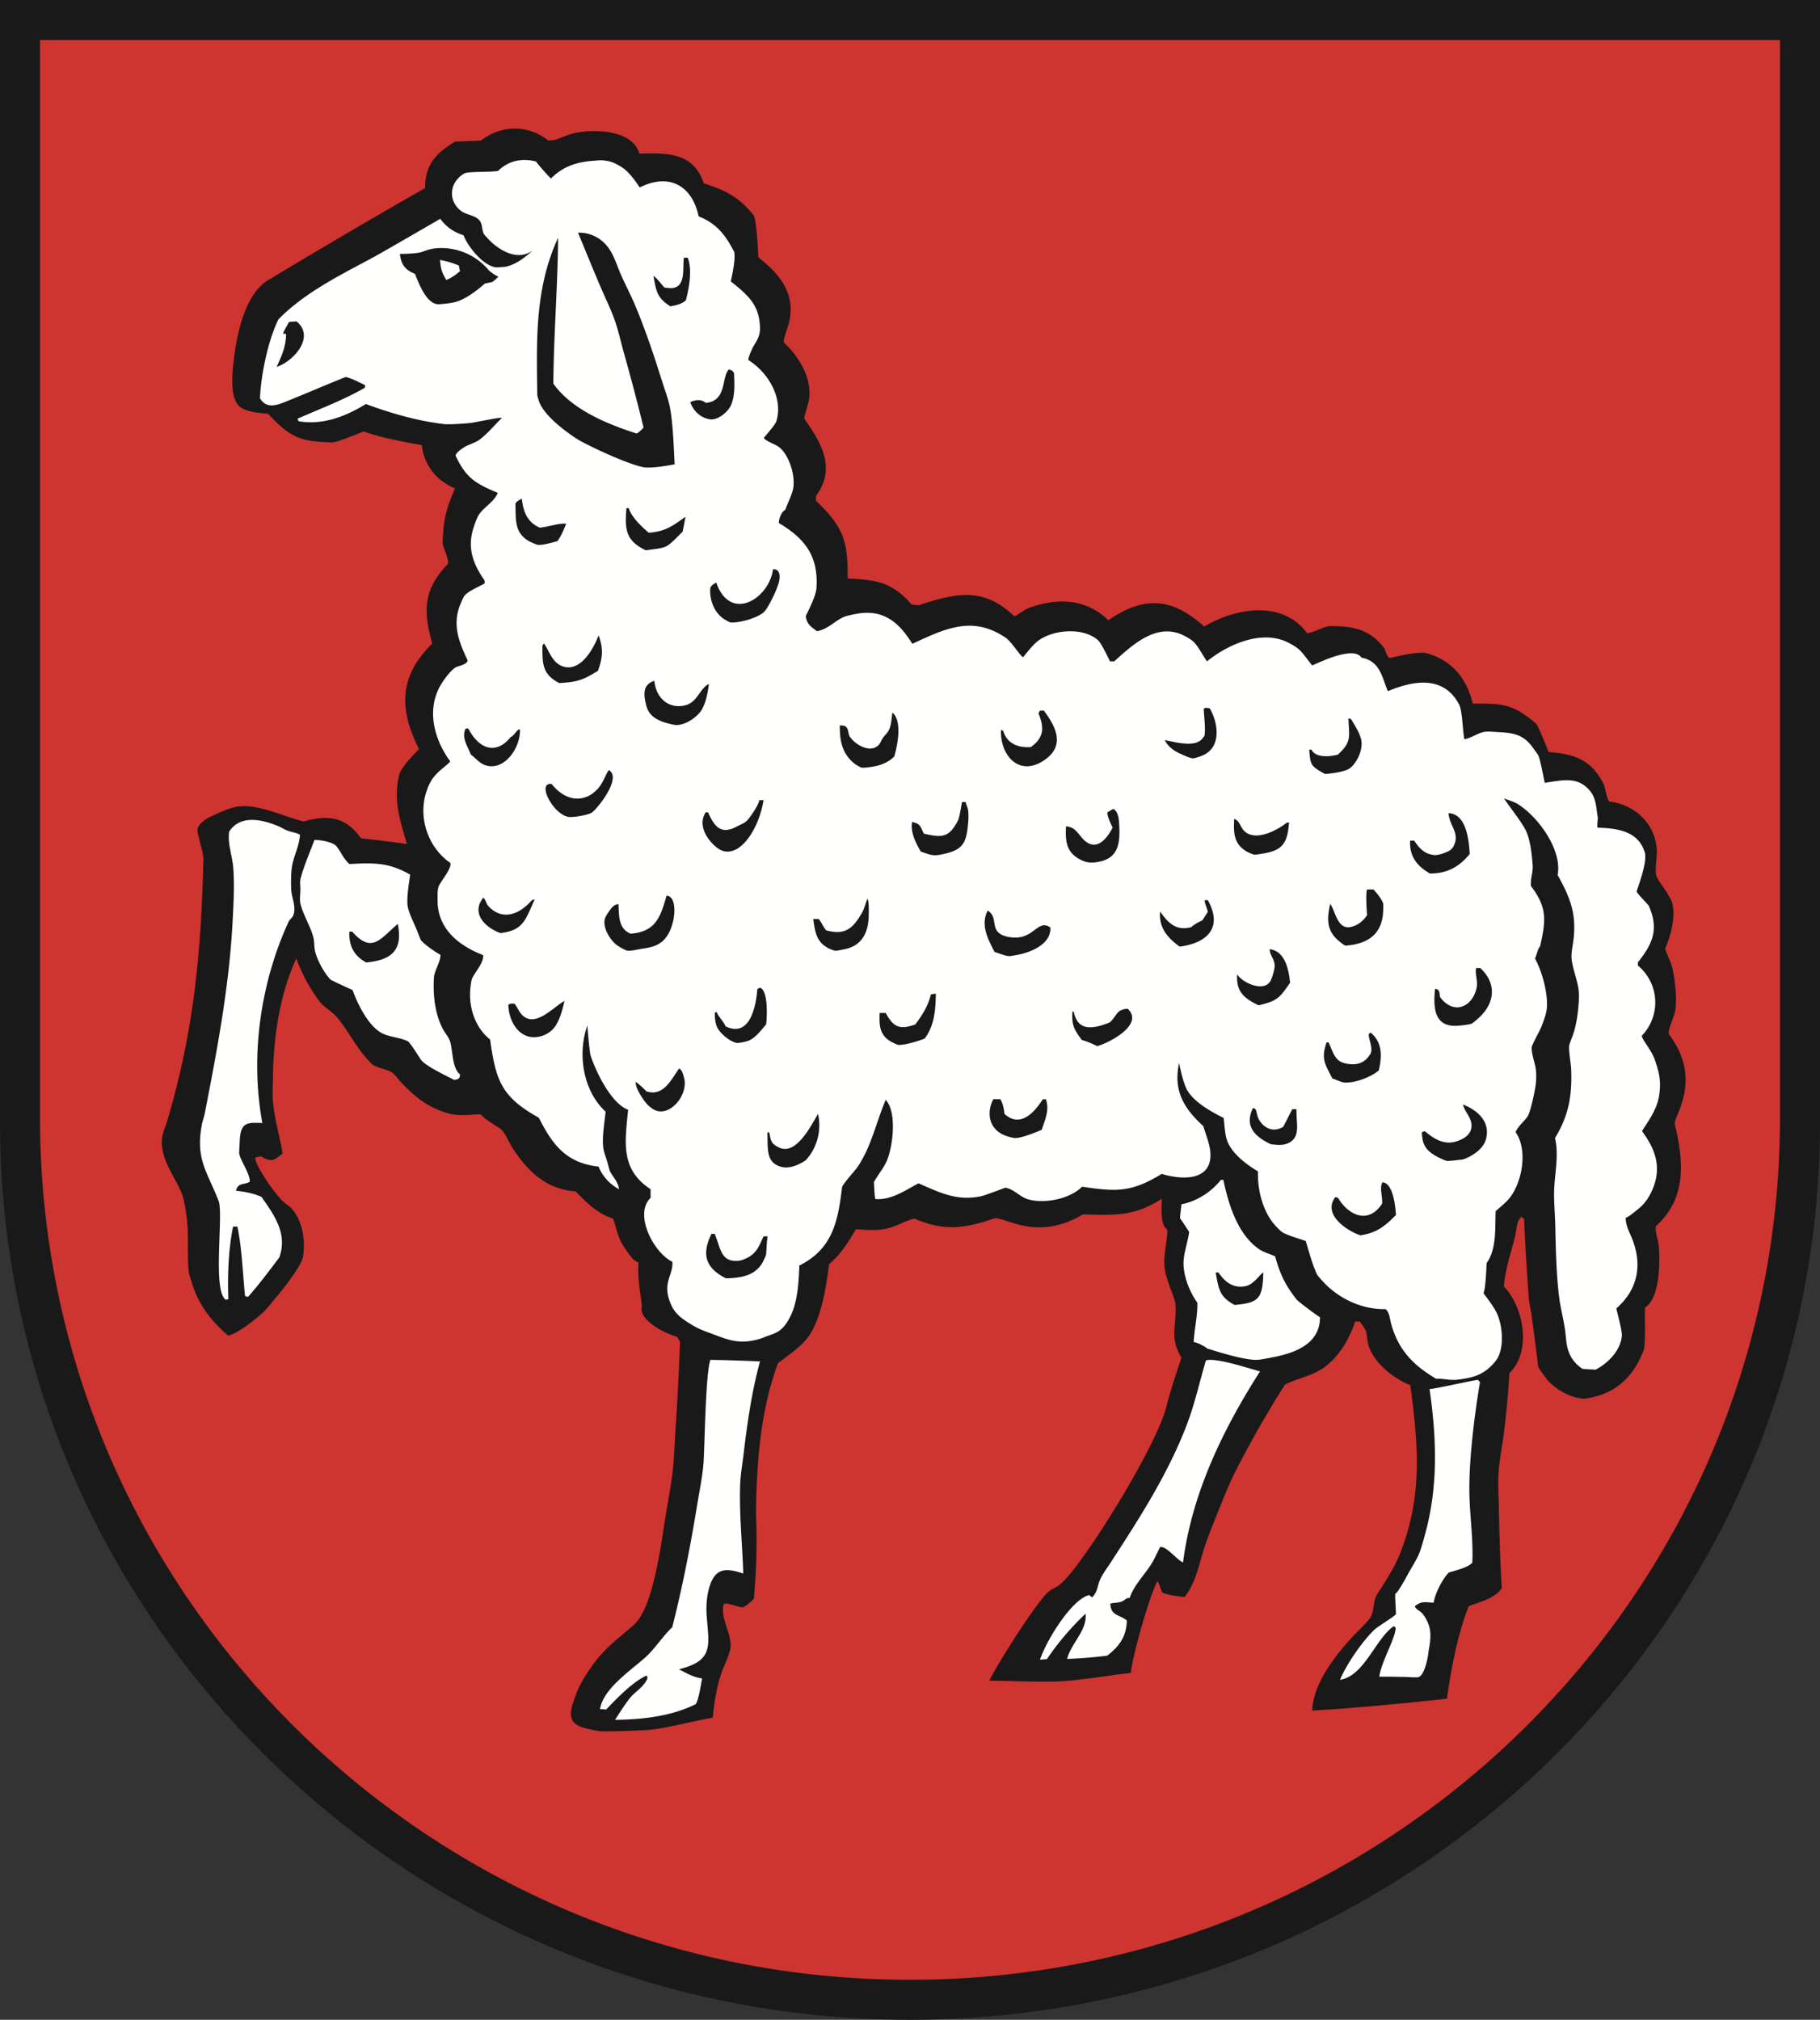
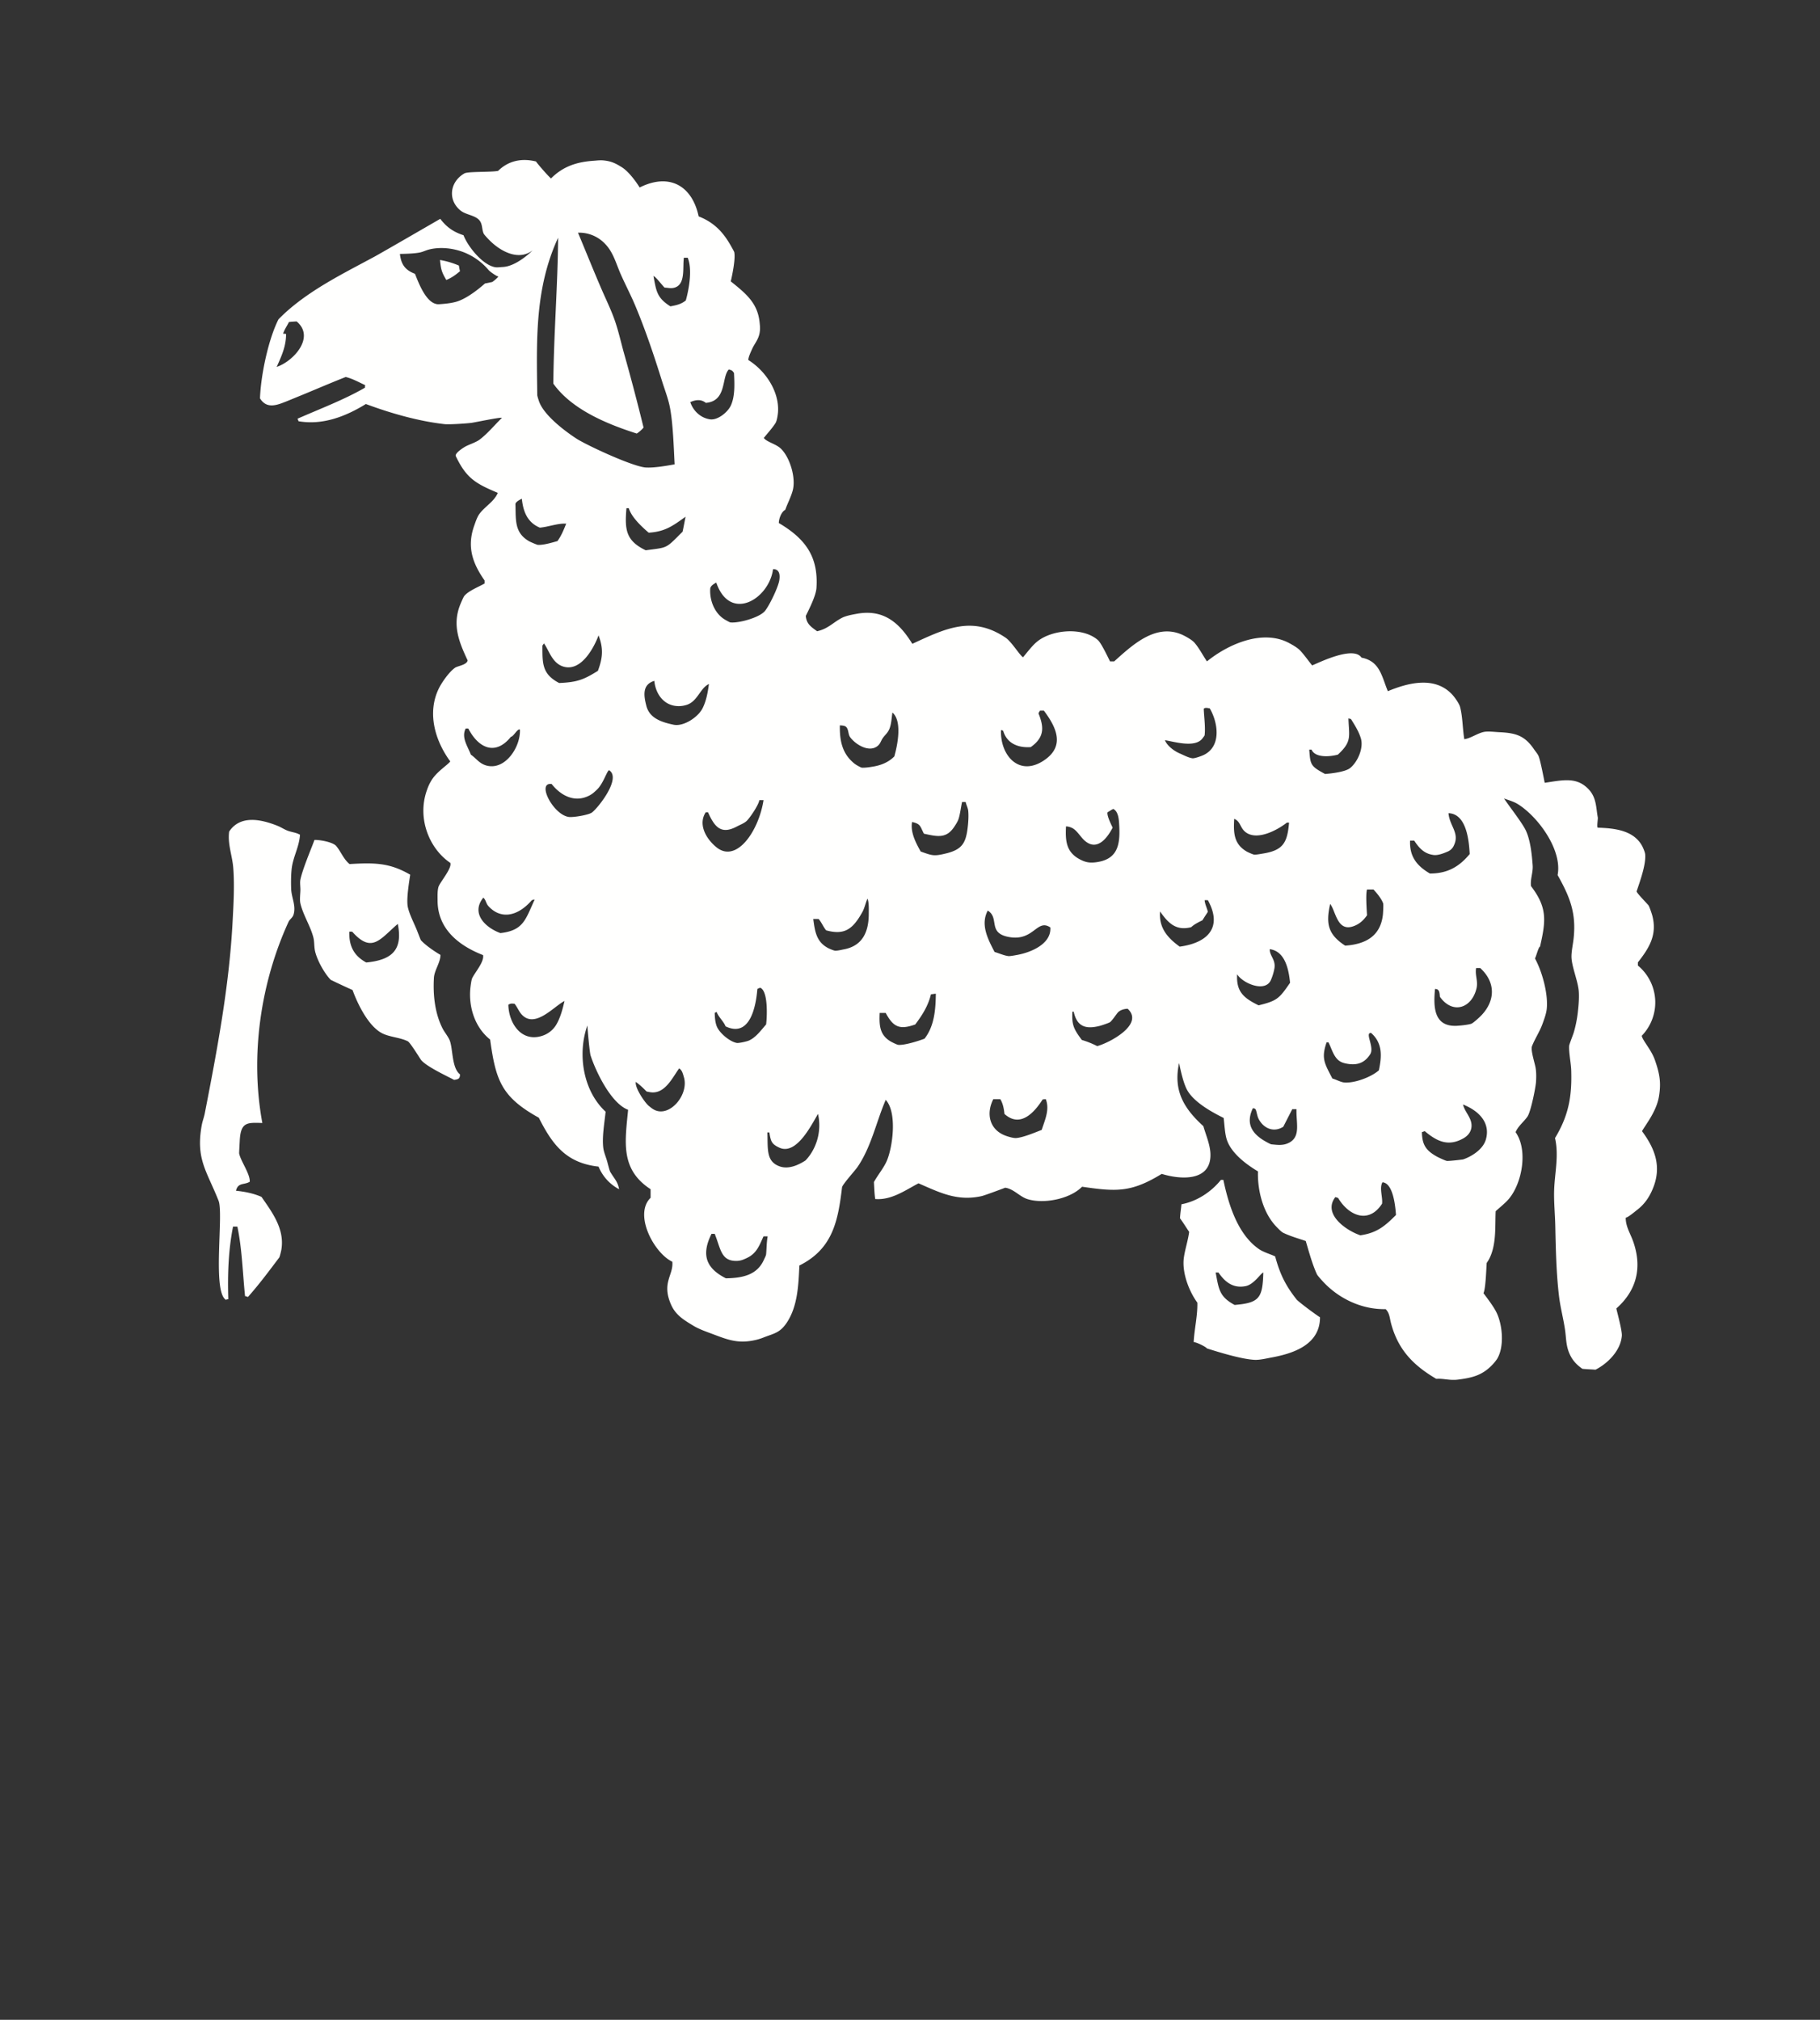
<svg xmlns="http://www.w3.org/2000/svg" width="91" height="101" fill="none">
  <rect width="100%" height="100%" fill="#333333" stroke="none" />
-   <path fill-rule="evenodd" clip-rule="evenodd" d="M0 0h91v56.11C91 80.904 70.63 101 45.5 101S0 80.903 0 56.11V0Z" fill="#1A1919" />
-   <path fill-rule="evenodd" clip-rule="evenodd" d="M35.638 85.892c.068-.723.184-1.436.398-2.132.13-.423.477-1.04.495-1.444.028-.679-.556-1.492-.334-2.114.305-.044.622.143.93.177.222-.09.396-.268.565-.43.104-1.122.148-2.241.135-3.367-.005-.373-.032-.749-.026-1.12.043-2.458.236-4.984 1.104-7.305.48-.355 1.114-.797 1.477-1.266.684-.887.938-2.606 1.072-3.678.555-.454.988-1.129 1.334-1.74.342 0 .824.075 1.342 0 .65-.094 1.047-.414 1.591-.538 1.476.635 2.461.508 3.974 0 .493-.166 2.06 1.207 4.454-.21 1.628.045 2.587.1 3.947-.784-.007.373-.119 1.28.27 1.544 0 .71-.234 1.294-.116 2.032.088.545.502 1.413.52 1.684.076 1.162-.317 1.636.302 2.69-.21.637-.423 1.267-.61 1.911-.088.302-.152.624-.257.918-.672 1.894-2.76 5.326-3.966 7.007-.305.425-.863 1.219-1.29 1.545-.125.095-.302.162-.437.253-.617.415-2.873 4.067-3.042 4.52 1.096 0 2.474.083 3.523.03 1.027-.05 2.47-.3 3.544-.423.188-1.392 1.191-4.565 1.359-4.58l.213.56c.34.166 1.123.222 1.123.222.565-.707.725-1.674 1.002-2.513.253-.769 1.224-3.144 1.429-3.547a51.612 51.612 0 0 1 2.588-4.561c.527-.263 1.128-.39 1.65-.665.908-.48 1.554-1.543 1.855-2.481H68c.08.142.253.345.302.487.059.177.043.485.153.785.318.861 1.228 1.571 2.06 1.906.403 3.016.626 5.552-.526 8.456-.23.583-.547 1.07-.872 1.601-.105.17-.26.368-.334.551-.136.337-.07.775-.32 1.088-.276.342-.629.654-.925.982-.84.93-1.88 2.276-1.926 3.589 2.091-.086 6.577-.565 6.733-.59.22-1.518.524-3.194 1.091-4.626.49-.19 1.367-.406 1.65-.905-.075-1.354-.12-2.708-.144-4.064-.01-.55-.049-1.121-.017-1.67.036-.618.169-1.26.25-1.874a43.91 43.91 0 0 0 .296-3.14c1.12-1.075.726-3.303-.276-4.33.062-.826.326-1.606.532-2.405.069-.264.093-.542.16-.803.026-.096.123-.2.174-.285.052.039.101.082.148.126.042 1.295.14 2.593.225 3.887.019.294.108.628.147.924.113.845.22 1.692.328 2.538.015.121.454.695.562.802.42.414 1.098.79 1.703.824.127.008.414-.063.546-.094 1.059-.255 1.81-.933 2.272-1.893.034-.071.205-.454.212-.506.074-.566.029-1.454.044-2.057.771-.489.755-2.387.688-3.114-.028-.296-.193-.665-.142-.963 1.56-1.402 1.386-3.264.944-5.108-.085-.352 1.45-2.203-.302-4.5-.015-.354.284-.831.34-1.26.074-.56-.04-1.676-.199-2.19-.083-.267-.233-.517-.32-.823.274-.6.557-1.678.34-2.323-.041-.119-.133-.258-.193-.373-.16-.302-.458-.625-.578-.924-.089-.222.003-.82.013-1.07.06-1.412-1.002-2.498-2.388-2.67-.132-.244-.156-.515-.237-.78-.042-.136-.197-.382-.28-.506-.617-.912-1.437-1.091-2.512-1.184-.052-.184-.497-1.256-.59-1.373-.11-.137-.318-.281-.46-.388-.935-.7-1.562-.657-2.73-.657-.277-1.068-.79-1.868-1.81-2.342-.104-.048-.512-.199-.61-.202-.56-.02-1.202.145-1.746.266-.158-.112-.178-.327-.257-.487-.029-.06-.302-.346-.365-.406-.536-.504-1.205-.677-1.932-.698-.169-.005-.41-.024-.572.015-.344.081-.633.298-.995.33-1.24-1.667-3.556-1.271-5.147-.33-1.613-1.46-3.012-1.54-4.788-.317-1.111-1.069-2.507-1.135-3.928-.633-.282.1-.507.313-.77.443-1.539-1.484-2.908-1.177-4.795-.557l-.056-.008c-.091-.014-.185-.016-.278-.023-.971-1.106-1.721-1.24-3.21-1.31.02-1.893-.215-2.572-1.584-3.887v-.24c1.032-1.391.26-2.656-.59-3.874.057-.345.224-.718.256-1.058.096-1.024-.537-2.069-1.271-2.734-.042-.183.218-.804.272-1.057.302-1.432-.487-2.372-1.55-3.21-.019-.416-.083-1.756-.224-2.088-.011-.026-.202-.239-.235-.276-.666-.747-1.322-1.023-2.268-1.338-.516-1.53-1.786-1.524-3.222-1.481-.323-1.181-2.187-1.228-3.158-1.044-.389.073-.669.223-1.027.348-.098.034-.257.026-.366.044-1.011-.805-2.344-.8-3.37 0-.129.005-1.253.043-1.277.05-.092.032-.367.226-.46.292-.723.514-1.074 1.146-1.048 2.032-2.551 1.433-7.664 4.468-7.676 4.507-1.315.606-1.744 2.788-1.887 4.036-.064.556-.257 1.941.301 2.394.331.269 1.012.312 1.406.349.847.888 1.355 1.337 2.619 1.4.21.011.444.04.654.024.236-.018 1.283-.454 1.502-.538.94.323 1.923.508 2.902.677.141 1.012.71 1.77 1.668 2.165-.356.838-.532 1.343-.595 2.26-.01.155-.043.374-.015.525.047.252.306.735.257.994-1.223 1.271-1.252 2.33-.783 3.981-1.668 1.642-1.676 3.278-.661 5.279-.319.321-.75.772-.956 1.17-.038.074-.088.355-.103.448-.182 1.138.142 2.043.45 3.129a69.485 69.485 0 0 0-2.292-.285c-.766-1.077-1.655-1.196-2.87-.842-.97-.233-2.315-.912-3.33-.74-.392.066-.874.29-1.239.458-.27.124-.664.354-.738.662-.04.169.302 1.194.295 1.488-.07 3.078-.267 6.155-.853 9.184a39.14 39.14 0 0 1-.732 3.135c-.088.313-.172.633-.276.941-.12.356-.23.569-.218.962.026.873.611 1.641.956 2.406.163.362.235.909.287 1.304.116.893.015 1.791.098 2.677.017.18.105.402.158.578.335 1.11.943 1.892 1.812 2.65.456-.052 1.503-.912 1.81-1.215.223-.22.427-.502.632-.74.29-.34 1.236-1.539 1.307-1.982.127-.8-.013-1.815-.59-2.43-.123-.13-.337-.247-.482-.406a8.45 8.45 0 0 1-.973-1.33c-.098-.163-.358-.595-.343-.796.097-.023.19-.046.289-.064.5.31.648.225 1.078-.145-.144-.85-.404-1.723-.481-2.576-.036-.397-.008-.827-.002-1.226.027-1.989.325-4.118 1.17-5.946a8.14 8.14 0 0 0 .783 1.602c.14.22.308.478.481.67.168.186.527.387.764.665.499.585.84 1.277 1.324 1.87.091.11.367.443.48.516.252.164.785.235.995.412.146.123.282.323.417.466.537.568 1.06 1.03 1.79 1.344.925.396 1.26.284 2.183.247.282.343.954.65 1.09.823.189.235.328.587.495.848.744 1.162 1.69 2.084 3.158 2.184.589.589 1.065 1.1 1.874 1.36.137.373.223.822.404 1.172.2.383.668.983.707.93.046.04.104.072.16.095-.03.846.056 1.25.16 2.057.021.16-.037.27.026.45.201.57 1.222 1.069 1.752 1.209.02.043.143.24.142.265-.06 1.446-.126 2.893-.225 4.336-.048.697-.064 1.41-.141 2.102-.09.801-.255 1.617-.383 2.416-.185 1.148-.572 4.351-1.523 5.249-.562.529-1.376 1.065-2.023 1.944-.425.579-.755 1.133-.917 1.594-.25.71-.53 1.388.404 1.646.258.07.57.146.835.17.29.028 2.196-.038 2.516-.075.998-.117 2.084-.432 3.093-.602ZM2 2h87v53.889C89 79.699 69.525 99 45.5 99S2 79.699 2 55.889V2Z" fill="#CE3430" />
-   <path fill-rule="evenodd" clip-rule="evenodd" d="M30.75 86c1.369-.015 2.805-.174 4.034-.783.145-.188.278-1.066.322-1.286-.459-.065-.759-.256-1.16-.459 1.708-.422 1.514-1.138 1.394-2.578-.043-.514-.017-1.064.136-1.554.289-.926.8-.953 1.687-.656-.045-1.474-.207-2.978-.155-4.45.017-.472.102-.967.16-1.437.19-1.582.41-3.177.832-4.72A83.63 83.63 0 0 0 35.521 68c-.249.632-.287 4.474-.348 5.196-.058.683-.205 1.385-.315 2.063-.336 2.053-.731 4.092-1.246 6.112-.49.458-.844 1.05-1.334 1.496-.701.64-2.13 1.572-2.278 2.605.088-.004.218-.004.302.019.514-.538 1.305-1.367 2.01-1.7.2.099-.17.492-.234.56-.176.184-.415.354-.57.547-.272.338-.52.74-.757 1.102ZM67 84c1.217-.19 1.762-2.039 2.684-2.682a.287.287 0 0 1 .095.076c.028.462-.727 1.723-.813 2.447.454 0 .907.005 1.36.017.18.005.376.027.555.015.343-.022.519-1.017.538-1.227.02-.223.197-.857.026-1.36a1.739 1.739 0 0 0-.32-.591c-.13-.165-.307-.183-.385-.375.334-.269.499-.201.942-.178.085-.49.426-1.156.755-1.507.33-.103.949-.237 1.179-.495.05-1.08-.104-2.176-.141-3.254-.059-1.702.24-4.084.525-5.778L73.891 69c-.27.025-2.279.482-2.414.457.348 2.403.44 4.804-.199 7.17-.112.413-.232.911-.429 1.29-.126.243-.273.478-.407.716-.078.138-.526.992-.675 1.064-.025.051.029.917.032 1.017-.076.118-.915.622-1.076.776-.593.565-1.396 1.72-1.723 2.51Zm-15-1c.113-.022.23-.025.344-.032.564-.835 1.21-1.59 1.934-2.276.099.826-.734 1.486-.92 2.263a23.245 23.245 0 0 0 2.002-.163c.6-.464.965-.957.982-1.761-.366-.301-.809-.222-.825-.847.177-.04.409-.034.575-.099.148-.056.202-.196.388-.175.236-.68.728-1.123 1.095-1.715.16-.258.287-.557.425-.828.3-.095.851.647 1.152.762.448-3.477 2.004-6.66 3.848-9.551-.566-.153-2.186-.697-2.703-.554-.308 1.038-.552 2.147-.932 3.155-.937 2.483-2.37 4.703-3.796 6.903-.171.264-.377.538-.522.817-.194.375-.135.662-.438.978l-.156-.117c-.927.248-2.198 2.404-2.453 3.24Z" fill="#FFFFFE" />
-   <path fill-rule="evenodd" clip-rule="evenodd" d="M64.44 57.15c.612-.309.36-.989.385-1.687h-.211l-.45.88c-.468.298-.963.093-1.215-.358-.086-.155-.096-.298-.147-.459-.03-.09-.08-.107-.16-.107-.327.686-.119 1.186.507 1.584.065.042.363.215.424.22.273.024.565.078.866-.074Zm-28.145 6.772c.815-.014 1.566-.154 1.907-.943.033-.074.096-.184.104-.263.028-.307.023-.584.077-.893h-.206c-.2.43-.33.835-.803 1.068-.242.12-.405.18-.674.157-.655-.056-.678-.641-.964-1.35h-.16c-.505 1.016-.31 1.705.719 2.224Zm31.724-2.15c.818-.121 1.213-.446 1.78-1.017-.027-.376-.127-1.595-.676-1.634-.166.288.02.744-.019 1.068-.669 1.042-1.676.597-2.197-.283a.9.9 0 0 0-.141-.044c-.647.847.54 1.67 1.252 1.91Zm-29.046-3.451c.48.178 1-.1 1.285-.281.051-.033.19-.213.23-.268a2.6 2.6 0 0 0 .413-2.07c-.306.498-1.068 2.093-1.94 1.684-.4-.187-.42-.33-.495-.76h-.096c.026.848-.066 1.447.603 1.695Zm35.318-1.332c.23-.78-.257-1.406-1.14-1.758.09.39.452.673.425 1.1-.017.263-.177.461-.399.588-.749.427-1.313.172-1.94-.356l-.141.05c.011.629.198.923.77 1.234.078.042.412.199.482.205.116.011.78-.068.803-.075.292-.092.975-.43 1.14-.988ZM52.086 56.5c.157-.495.407-1.01.205-1.533a.908.908 0 0 0-.16.013c-.419.657-1.121 1.434-1.908.722-.026-.248-.073-.517-.206-.735h-.353c-.365.712-.2 1.517.606 1.82.127.048.4.13.531.121.347-.023.95-.277 1.285-.408Zm-19.37-1.003c.772.393 1.742-.765 1.478-1.636-.044-.146-.086-.354-.238-.434-.326.447-.695 1.257-1.383 1.196-.038-.003-.235-.032-.255-.052a4.043 4.043 0 0 0-.527-.471c-.06.295.462 1.054.655 1.206.09.07.155.132.27.19Zm36.228-1.976c.146-.694.196-1.349-.386-1.866-.339-.037.178.71-.047 1.062-.269.417-.626.58-1.201.467-.196-.038-.35-.105-.48-.26-.19-.224-.272-.54-.405-.798h-.096c-.284.815-.086 1.07.289 1.804.172.047.432.188.598.2.515.041 1.342-.268 1.728-.609ZM54.86 52.31c.57-.145 2.378-1.077 1.523-1.867-.178.006-.391.064-.508.208-.113.14-.23.331-.36.452-.05.047-.437.173-.522.195-.725.185-1.147.028-1.308-.71h-.065c-.036.668.066.867.47 1.414.272.082.517.18.77.308Zm-8.634-.371c.498-.633.557-1.484.565-2.25-.082.008-.163.026-.244.031-.142.584-.43 1.035-.784 1.508-.795.284-1.102.122-1.478-.577h-.301c-.024.603-.016 1.106.567 1.437.064.036.296.152.358.159.3.034 1.026-.196 1.317-.308Zm-7.921-.71c.046-.326.116-1.665-.29-1.835a.474.474 0 0 0-.147.062c-.07.866-.367 2.453-1.588 1.867-.104-.254-.356-.468-.449-.723l-.096.05c.01.227.018.438.096.654.122.338.654.786 1.009.848.094.017.488-.07.59-.113.363-.152.627-.53.875-.81Zm-10.08-1.175c-.536.274-1.47 1.388-2.133.684-.144-.152-.227-.38-.366-.546-.14-.01-.189-.023-.309.05.02.906.629 1.875 1.666 1.563a1.28 1.28 0 0 0 .698-.514c.23-.36.351-.83.444-1.237Zm45.786-1.647h-.205c-.067.348.107.648.019 1.018-.235.986-1.185 1.32-1.83.421-.016-.163-.01-.407-.245-.39-.08.867-.076 1.883 1.07 1.84.155-.006.627-.051.761-.111.104-.047.408-.327.495-.42.698-.74.707-1.655-.065-2.358ZM62.93 50.272c.924-.226 1.03-.337 1.574-1.13-.065-.624-.23-1.573-1.015-1.679-.022.322.307.52.232.962a2.6 2.6 0 0 1-.18.59c-.287.627-1.394.164-1.684-.295-.052.865.326 1.188 1.073 1.552Zm-10.414-3.896c-.677-.453-.823.71-2.075.478-1.077-.2-.449-.948-1.053-1.32-.377.702.007 1.425.34 2.068.21.062.476.18.688.207.085.011.348-.041.443-.058.672-.122 1.716-.541 1.657-1.375Zm-19.414.71c.706-.575.84-2.3.225-2.294-.302 1.065-.544 1.801-1.793 1.898-.625-.246-.582-.927-.61-1.47-.144-.024-.31.127-.386.232-.089.126-.19.258-.257.396-.22.454.214 1.153.561 1.412.102.076.425.27.545.279.18.012.412-.044.59-.076.381-.068.768-.087 1.125-.377Zm10.272-2.149c-.096.209-.148.48-.257.672-.47.842-.88 1.17-1.811.912-.146-.175-.222-.39-.373-.566h-.27c.084.629.155 1.166.782 1.473.057.027.249.108.304.11.133.008.315-.041.447-.066.936-.176 1.242-.881 1.242-1.78 0-.2.017-.565-.064-.755Zm15.611 2.4c1.403-.19 2.16-.96 1.407-2.325h-.16c.01.195.119.393.16.585-.09.141-.183.277-.27.421-.213.106-.392.192-.565.346-.753.195-1.147-.202-1.554-.786-.065.794.346 1.301.983 1.76Zm8.275-.05c1.021-.071 1.756-.474 1.883-1.527.01-.092.037-.527.013-.59-.095-.252-.301-.492-.482-.692h-.322c-.077.22-.014 1.071 0 1.289-.186.27-.416.472-.736.567-.765.228-.83-.784-1.108-1.133-.22.981-.117 1.523.752 2.087Zm-42.24-.628c1.171-.133 1.254-.694 1.715-1.678a.863.863 0 0 0-.141.032c-.774.886-1.604.925-2.171.3-.132-.145-.125-.314-.257-.426-.627.772.076 1.489.854 1.772Zm46.474-2.979c.863.003 1.457-.327 1.991-.974-.035-.637-.147-2.012-1.06-2.042.048.627.558.986.28 1.588a.584.584 0 0 1-.344.34c-.188.082-.465.189-.678.162-.462-.056-.727-.34-.973-.72h-.206c-.034.785.326 1.258.99 1.646Zm-15.83-3.23c-.105.05-.19.112-.289.17-.038.178.193.626.257.766-.266.515-.78 1.206-1.407.642-.197-.178-.34-.443-.559-.591a.746.746 0 0 0-.366-.113c-.036.72.005 1.282.688 1.646.267.143.477.187.781.151 1.082-.127 1.249-.82 1.193-1.83-.014-.25-.024-.704-.298-.84Zm-7.381-.346h-.18c-.06.272-.092.58-.174.843-.04.127-.132.268-.205.38-.4.619-.851.51-1.529.361-.193-.372-.157-.488-.591-.584-.093.514.189 1.043.43 1.476.586.208.66.245 1.272.095.797-.195.986-.522 1.077-1.286.032-.262.053-.584.028-.845-.013-.135-.099-.3-.128-.44Zm16.17 1.031h-.11c-.461.368-1.527.95-2.1.446-.246-.216-.222-.51-.533-.635-.04.696-.023 1.255.623 1.634.058.035.33.157.385.157.14 0 .298-.034.437-.056 1.022-.164 1.212-.564 1.298-1.546Zm-28.64 1.225c1.003.83 2.121-.791 2.364-2.35h-.212c-.022.23-.495.93-.655 1.062-.127.105-.327.183-.476.262-.78.413-1.106.02-1.432-.714h-.116c-.377.573-.026 1.283.527 1.74Zm-5.358-3.845c-.112.031-.283.664-.61.973-.138.13-.217.209-.386.296-.678.35-1.37.057-1.876-.578-.769-.108.07 1.532.855 1.646.214.031.983-.096 1.156-.22.294-.211 1.499-1.718.86-2.117Zm35.797.188c.31-.022 1.012-.104 1.252-.295.38-.303.684-1.004.54-1.483-.105-.35-.304-.66-.495-.968l-.128-.032c.032.923.183 1.152-.527 1.81-.36.1-1.13.183-1.317-.251h-.115c.057.756.057.824.79 1.219Zm-21.535-.88c.148-.526.413-1.757-.096-2.193-.044.272-.047.572-.156.83-.088.203-.202.274-.32.44-.109.152-.118.295-.289.42-.432.318-1.095-.107-1.349-.458-.102-.141-.07-.351-.18-.49-.077-.097-.22-.091-.334-.101-.015.774.117 1.434.747 1.927.054.042.3.189.358.19.178.007.392-.026.567-.056.4-.069.766-.217 1.052-.509Zm7.478-2.287h-.193a.559.559 0 0 0-.077.138c.289.712.288 1.201-.385 1.684-.63.046-1.195-.177-1.382-.817a.264.264 0 0 0-.108-.031c-.048 1.245.892 2.359 2.154 1.51 1.06-.713.619-1.647-.01-2.484Zm-27.869 2.746c.934.25 1.707-.927 1.671-1.796-.108-.085-.324.354-.45.356-.774.964-1.622.576-2.133-.414h-.129c-.231.453.098.882.257 1.307.263.18.422.45.784.547Zm36.163-2.86c-.093-.011-.226-.059-.302.02.016.411.09.915.045 1.32-.004.03-.07.108-.09.137-.357.525-1.415.19-1.895.114.108.285.467.546.743.664.191.081.43.213.632.24.105.015.435-.107.54-.154.926-.424.742-1.626.327-2.34Zm-25.042-1.218c-.46.21-.573.922-1.182 1.062a1.226 1.226 0 0 1-.414.041c-.668-.044-1.071-.607-1.135-1.26-.621.185-.526.755-.398 1.25.16.617.748.814 1.362.943.498.104 1.22-.375 1.445-.817.19-.373.267-.812.322-1.22Zm-7.49-.05c.872-.04 1.202-.146 1.939-.61.245-.662.28-1.114.032-1.773-.218.592-.861 1.822-1.747 1.565-.577-.167-.724-.811-.983-1.162-.016.03-.077.093-.077.125 0 .88-.018 1.41.835 1.854Zm10.695-5.694c-.193 1.495-2.147 2.681-2.839.672-.115.065-.293.16-.302.314-.034.585.22 1.233.739 1.54.044.026.23.134.27.138.414.045 1.437-.234 1.721-.565.211-.246.667-1.18.724-1.542.039-.246.025-.562-.313-.557Zm-6.366-.943c.554-.075.798-.092 1.003-.189.218-.102.392-.294.84-.741.055-.248.098-.5.149-.748-.643.46-1.026.748-1.845.798-.35-.302-.853-.766-.995-1.225h-.116c-.084 1.042-.053 1.619.964 2.105Zm-4.414-.459c.198-.272.313-.562.437-.873-.418-.025-.893.164-1.317.2-.634-.264-.834-.819-.9-1.445-.075.032-.324.16-.32.27.026.784-.063 1.429.687 1.857.056.032.39.178.437.18.298.012.688-.111.976-.189Zm5.86-3.84c-.044-.825-.083-2.108-.245-2.89-.087-.424-.256-.856-.385-1.27-.395-1.263-.814-2.515-1.324-3.739-.228-.549-.506-1.073-.745-1.615-.229-.519-.364-1.084-.777-1.508a1.774 1.774 0 0 0-1.356-.56c.387.925.76 1.857 1.157 2.778.235.548.517 1.116.706 1.678.18.535.302 1.098.456 1.64a109.7 109.7 0 0 1 .958 3.645c-.051.08-.254.257-.34.302-1.474-.47-3.248-1.197-4.17-2.495.017-2.433.22-4.863.238-7.296-1.172 2.542-1.077 5.137-1.042 7.874.001.04.067.247.084.296.307.9 1.921 1.904 1.921 1.904.6.363 2.778 1.371 3.418 1.414.398.026 1.03-.08 1.445-.157ZM36.7 18.65c-.093-.123-.078-.123-.258-.176-.377.383-.086 1.581-1.15 1.672-.24-.194-.51-.158-.777-.038.14.428.507.79.983.86.387.058.88-.354 1.035-.671.229-.47.192-1.145.167-1.647Zm-22.865-.302c.853-.29 1.935-1.492.996-2.275-.128.009-.259.011-.386.032-.089.186-.232.385-.289.584a.49.49 0 0 1 .148.013c0 .614-.22 1.085-.47 1.646Zm19.684-3.029c.296-.056.536-.104.771-.295 0 0 .409-1.367.096-2.137h-.192c-.074.515.105 1.377-.514 1.508-.172.036-.3-.012-.45-.012-.155-.152-.388-.489-.558-.585.144.76.165 1.089.847 1.521Zm-9.27-1.144c.107-.017.366-.075.366-.075a1.96 1.96 0 0 0 .309-.27c-.101-.014-.43-.248-.495-.327a3.117 3.117 0 0 0-.996-.78c-.578-.29-1.331-.406-1.966-.25-.155.037-.312.118-.462.15-.286.06-.712.069-1.009.075.057.518.257.807.752.993.16.391.576 1.58 1.22 1.521.116-.01.532-.03.855-.126.636-.187 1.385-.88 1.426-.91ZM71.815 68.95c-1.16-.68-1.912-1.465-2.261-2.77-.073-.273-.069-.511-.27-.717-1.164.027-2.3-.503-3.086-1.326-.07-.074-.316-.34-.351-.415-.223-.476-.409-1.155-.559-1.665-.358-.123-.788-.244-1.124-.41-.103-.05-.246-.204-.328-.288-.69-.703-.966-1.84-.938-2.784-.58-.346-1.303-.886-1.542-1.54-.115-.315-.13-.792-.173-1.131-.618-.308-1.552-.82-1.863-1.47-.166-.348-.286-.895-.366-1.276-.291 1.353.21 2.245 1.214 3.155.122.429.333.912.353 1.364.062 1.402-1.456 1.326-2.435 1.023-1.525.935-2.266.894-3.983.642-.607.623-1.94.877-2.743.615-.38-.123-.677-.506-1.099-.565-.003 0-1.003.38-1.188.421-1.217.267-2.082-.178-3.148-.641-.672.354-1.36.851-2.165.785-.042-.28-.047-.565-.064-.848.189-.347.489-.703.642-1.056.295-.677.532-2.422-.052-3.054-.479 1.11-.715 2.335-1.406 3.35-.135.197-.76.88-.778 1.024-.2 1.674-.461 3.076-2.133 3.909-.046.945-.078 2.021-.623 2.847-.345.523-.646.549-1.143.742a2.78 2.78 0 0 1-.56.163c-.857.164-1.385-.095-2.203-.396-.316-.117-.572-.222-.787-.354-.462-.282-.87-.52-1.101-1.048-.485-1.106.132-1.47.064-2.143-.912-.43-1.944-2.358-1.086-3.198v-.428c-1.525-.993-1.279-2.366-1.124-3.971-.872-.33-1.63-1.956-1.876-2.715-.05-.152-.15-1.283-.161-1.502-.503 1.412-.227 3.26.912 4.311-.055.544-.187 1.273-.115 1.822.028.216.142.472.199.688.022.08.112.436.141.488.202.353.375.476.45.88a2.233 2.233 0 0 1-1.028-1.132c-1.621-.178-2.31-1.101-2.987-2.444-1.881-1.043-2.152-1.877-2.435-3.91-.762-.606-1.076-1.615-.99-2.55.011-.109.05-.42.09-.51.127-.281.616-.827.547-1.162-1.24-.484-2.274-1.324-2.274-2.73 0-.207-.014-.477.044-.677.068-.232.694-.943.591-1.206-1.039-.699-1.661-2.203-1.18-3.601.065-.187.107-.292.204-.465.264-.475.792-.78.976-1.005-.761-1.038-1.163-2.414-.584-3.626.151-.318.536-.866.829-1.063.13-.087.59-.14.623-.364-.437-.928-.766-1.757-.386-2.75.035-.09.173-.42.225-.48.223-.26.72-.448 1.009-.616v-.15c-.619-.88-.892-1.708-.514-2.755.065-.182.141-.42.257-.576.275-.373.732-.611.918-1.05-1.106-.464-1.574-.731-2.1-1.835-.07-.146.4-.441.494-.49.216-.112.518-.201.707-.346.39-.297.752-.736 1.105-1.08-.083-.041-1.377.232-1.523.25-.26.034-1.11.09-1.349.064-1.302-.146-2.704-.548-3.931-1.006-1.007.62-2.155 1.07-3.367.861a.967.967 0 0 0-.051-.126c1.108-.49 2.325-.945 3.373-1.552 0-.043 0-.083.012-.126-.32-.147-.63-.325-.976-.408-.673.265-1.337.549-2.005.827l-.895.367c-.53.214-1.04.428-1.385-.126.04-1.146.41-2.925.918-3.94.021-.04.35-.346.405-.396 1.3-1.155 2.869-1.922 4.395-2.746.352-.19 3.295-1.895 3.295-1.895.318.416.65.651 1.163.82.215.558.938 1.473 1.568 1.596.11.022.275-.003.39-.008.715-.03 1.498-.833 1.498-.833-.673.522-1.527.087-2.068-.417-.076-.07-.343-.34-.38-.42-.108-.238-.04-.524-.27-.722-.24-.208-.644-.228-.898-.44-.644-.537-.517-1.435.205-1.848.182-.103 1.305-.054 1.683-.125.523-.514 1.186-.647 1.895-.472.023.049.561.686.752.849.603-.605 1.294-.828 2.137-.884.147-.01.312-.036.51-.015.368.04.574.139.886.333.453.282.9 1.018.9 1.018 1.481-.741 2.622-.094 2.949 1.445.744.292 1.197.753 1.584 1.423.03.053.186.325.195.362.073.31-.094 1.14-.173 1.465.798.639 1.353 1.103 1.445 2.08.018.185.029.293 0 .477-.051.338-.258.562-.366.8-.052.117-.21.438-.199.577.858.54 1.542 1.561 1.484 2.582-.007.134-.053.448-.122.56-.157.254-.401.517-.591.754.159.212.607.292.86.54.45.439.758 1.464.585 2.093-.091.332-.258.639-.372.961-.2.104-.322.455-.321.66 1.335.789 1.983 1.684 1.882 3.243-.025.39-.357 1.042-.533 1.401.035.398.244.534.565.767.556-.125.79-.435 1.246-.672.196-.102.52-.161.74-.201 1.33-.243 2.12.44 2.775 1.502 1.644-.759 3.002-1.434 4.67-.302.292.198.72.903.867.974.209-.248.457-.583.707-.786.743-.601 2.274-.735 3.032-.075.173.15.51.872.61 1.068h.206c.89-.795 2.046-1.902 3.36-1.351.178.075.527.269.65.409.235.27.426.642.629.942 1.062-.863 2.806-1.637 4.135-.903.167.093.384.213.516.35.217.227.41.51.61.754.426-.18 2.074-.985 2.467-.389.92.178 1.005.923 1.317 1.678 1.023-.425 2.336-.757 3.202.15.131.138.361.456.409.635.132.5.125 1.097.212 1.615.357-.046.713-.349 1.085-.377.202-.015.437.016.64.026.825.037 1.283.155 1.755.848.069.102.176.223.227.333.095.206.257 1.078.314 1.351.928-.14 1.596-.3 2.186.314.408.424.374.915.468 1.42.013.075-.06.474 0 .51.818.027 1.779.12 2.212.906.056.104.149.319.158.432.043.517-.266 1.36-.43 1.847.005.083.54.627.59.692.051.065.168.42.194.515.25.945-.13 1.597-.72 2.344v.158a2.395 2.395 0 0 1 .193 3.512c.035.229.48.702.655 1.207.235.677.322 1.116.206 1.822-.123.743-.641 1.378-.849 1.741.685.923.993 1.828.523 2.918-.175.408-.404.737-.758 1.012-.085.065-.447.375-.58.4 0 .45.232.78.379 1.2.443 1.272.186 2.424-.848 3.337.062.268.295 1.116.276 1.364-.055.73-.691 1.378-1.317 1.697-.218-.017-.439-.022-.655-.044-.279-.195-.486-.41-.63-.723-.198-.43-.173-.781-.238-1.226-.082-.565-.233-1.114-.302-1.69-.138-1.167-.16-2.346-.186-3.52-.012-.57-.072-1.159-.058-1.727.023-.893.25-1.757.045-2.653.679-1.123.852-2.081.81-3.387-.012-.369-.125-.887-.103-1.225.005-.077.192-.538.231-.672.095-.32.161-.656.2-.987.039-.34.073-.717.05-1.056-.034-.527-.38-1.29-.365-1.79.008-.29.079-.596.109-.887.131-1.263-.192-2.059-.803-3.148.246-1.258-.99-2.937-2.005-3.557-.191-.117-.461-.195-.674-.27.272.405.913 1.22 1.092 1.602.229.489.3 1.2.34 1.735.027.359-.127.69-.083 1.043.82 1.077.749 1.723.45 3.029-.07 0-.175.435-.251.59.36.656.674 1.794.585 2.546-.028.23-.127.497-.206.716-.142.395-.377.74-.527 1.119-.08.204.14.846.18 1.093.036.224.034.466.02.691-.022.318-.263 1.498-.425 1.735-.19.278-.465.47-.597.785.636.9.324 2.573-.353 3.356-.177.204-.44.41-.643.597-.027.605.012 1.221-.122 1.816-.05.22-.13.452-.246.648l-.081.125c-.019.252-.047 1.28-.161 1.509.21.281.513.675.662.986.291.611.393 1.702.013 2.313a2.26 2.26 0 0 1-.225.276c-.502.53-.999.656-1.73.748-.417.052-.731-.068-1.078-.038Z" fill="#FFFFFE" />
+   <path fill-rule="evenodd" clip-rule="evenodd" d="M64.44 57.15c.612-.309.36-.989.385-1.687h-.211l-.45.88c-.468.298-.963.093-1.215-.358-.086-.155-.096-.298-.147-.459-.03-.09-.08-.107-.16-.107-.327.686-.119 1.186.507 1.584.065.042.363.215.424.22.273.024.565.078.866-.074Zm-28.145 6.772c.815-.014 1.566-.154 1.907-.943.033-.074.096-.184.104-.263.028-.307.023-.584.077-.893h-.206c-.2.43-.33.835-.803 1.068-.242.12-.405.18-.674.157-.655-.056-.678-.641-.964-1.35h-.16c-.505 1.016-.31 1.705.719 2.224Zm31.724-2.15c.818-.121 1.213-.446 1.78-1.017-.027-.376-.127-1.595-.676-1.634-.166.288.02.744-.019 1.068-.669 1.042-1.676.597-2.197-.283a.9.9 0 0 0-.141-.044c-.647.847.54 1.67 1.252 1.91Zm-29.046-3.451c.48.178 1-.1 1.285-.281.051-.033.19-.213.23-.268a2.6 2.6 0 0 0 .413-2.07c-.306.498-1.068 2.093-1.94 1.684-.4-.187-.42-.33-.495-.76h-.096c.026.848-.066 1.447.603 1.695Zm35.318-1.332c.23-.78-.257-1.406-1.14-1.758.09.39.452.673.425 1.1-.017.263-.177.461-.399.588-.749.427-1.313.172-1.94-.356l-.141.05c.011.629.198.923.77 1.234.078.042.412.199.482.205.116.011.78-.068.803-.075.292-.092.975-.43 1.14-.988ZM52.086 56.5c.157-.495.407-1.01.205-1.533a.908.908 0 0 0-.16.013c-.419.657-1.121 1.434-1.908.722-.026-.248-.073-.517-.206-.735h-.353c-.365.712-.2 1.517.606 1.82.127.048.4.13.531.121.347-.023.95-.277 1.285-.408Zm-19.37-1.003c.772.393 1.742-.765 1.478-1.636-.044-.146-.086-.354-.238-.434-.326.447-.695 1.257-1.383 1.196-.038-.003-.235-.032-.255-.052a4.043 4.043 0 0 0-.527-.471c-.06.295.462 1.054.655 1.206.09.07.155.132.27.19Zm36.228-1.976c.146-.694.196-1.349-.386-1.866-.339-.037.178.71-.047 1.062-.269.417-.626.58-1.201.467-.196-.038-.35-.105-.48-.26-.19-.224-.272-.54-.405-.798h-.096c-.284.815-.086 1.07.289 1.804.172.047.432.188.598.2.515.041 1.342-.268 1.728-.609ZM54.86 52.31c.57-.145 2.378-1.077 1.523-1.867-.178.006-.391.064-.508.208-.113.14-.23.331-.36.452-.05.047-.437.173-.522.195-.725.185-1.147.028-1.308-.71h-.065c-.036.668.066.867.47 1.414.272.082.517.18.77.308Zm-8.634-.371c.498-.633.557-1.484.565-2.25-.082.008-.163.026-.244.031-.142.584-.43 1.035-.784 1.508-.795.284-1.102.122-1.478-.577h-.301c-.024.603-.016 1.106.567 1.437.064.036.296.152.358.159.3.034 1.026-.196 1.317-.308Zm-7.921-.71c.046-.326.116-1.665-.29-1.835a.474.474 0 0 0-.147.062c-.07.866-.367 2.453-1.588 1.867-.104-.254-.356-.468-.449-.723l-.096.05c.01.227.018.438.096.654.122.338.654.786 1.009.848.094.017.488-.07.59-.113.363-.152.627-.53.875-.81Zm-10.08-1.175c-.536.274-1.47 1.388-2.133.684-.144-.152-.227-.38-.366-.546-.14-.01-.189-.023-.309.05.02.906.629 1.875 1.666 1.563a1.28 1.28 0 0 0 .698-.514c.23-.36.351-.83.444-1.237Zm45.786-1.647h-.205c-.067.348.107.648.019 1.018-.235.986-1.185 1.32-1.83.421-.016-.163-.01-.407-.245-.39-.08.867-.076 1.883 1.07 1.84.155-.006.627-.051.761-.111.104-.047.408-.327.495-.42.698-.74.707-1.655-.065-2.358ZM62.93 50.272c.924-.226 1.03-.337 1.574-1.13-.065-.624-.23-1.573-1.015-1.679-.022.322.307.52.232.962a2.6 2.6 0 0 1-.18.59c-.287.627-1.394.164-1.684-.295-.052.865.326 1.188 1.073 1.552Zm-10.414-3.896c-.677-.453-.823.71-2.075.478-1.077-.2-.449-.948-1.053-1.32-.377.702.007 1.425.34 2.068.21.062.476.18.688.207.085.011.348-.041.443-.058.672-.122 1.716-.541 1.657-1.375Zm-19.414.71Zm10.272-2.149c-.096.209-.148.48-.257.672-.47.842-.88 1.17-1.811.912-.146-.175-.222-.39-.373-.566h-.27c.084.629.155 1.166.782 1.473.057.027.249.108.304.11.133.008.315-.041.447-.066.936-.176 1.242-.881 1.242-1.78 0-.2.017-.565-.064-.755Zm15.611 2.4c1.403-.19 2.16-.96 1.407-2.325h-.16c.01.195.119.393.16.585-.09.141-.183.277-.27.421-.213.106-.392.192-.565.346-.753.195-1.147-.202-1.554-.786-.065.794.346 1.301.983 1.76Zm8.275-.05c1.021-.071 1.756-.474 1.883-1.527.01-.092.037-.527.013-.59-.095-.252-.301-.492-.482-.692h-.322c-.077.22-.014 1.071 0 1.289-.186.27-.416.472-.736.567-.765.228-.83-.784-1.108-1.133-.22.981-.117 1.523.752 2.087Zm-42.24-.628c1.171-.133 1.254-.694 1.715-1.678a.863.863 0 0 0-.141.032c-.774.886-1.604.925-2.171.3-.132-.145-.125-.314-.257-.426-.627.772.076 1.489.854 1.772Zm46.474-2.979c.863.003 1.457-.327 1.991-.974-.035-.637-.147-2.012-1.06-2.042.048.627.558.986.28 1.588a.584.584 0 0 1-.344.34c-.188.082-.465.189-.678.162-.462-.056-.727-.34-.973-.72h-.206c-.034.785.326 1.258.99 1.646Zm-15.83-3.23c-.105.05-.19.112-.289.17-.038.178.193.626.257.766-.266.515-.78 1.206-1.407.642-.197-.178-.34-.443-.559-.591a.746.746 0 0 0-.366-.113c-.036.72.005 1.282.688 1.646.267.143.477.187.781.151 1.082-.127 1.249-.82 1.193-1.83-.014-.25-.024-.704-.298-.84Zm-7.381-.346h-.18c-.06.272-.092.58-.174.843-.04.127-.132.268-.205.38-.4.619-.851.51-1.529.361-.193-.372-.157-.488-.591-.584-.093.514.189 1.043.43 1.476.586.208.66.245 1.272.095.797-.195.986-.522 1.077-1.286.032-.262.053-.584.028-.845-.013-.135-.099-.3-.128-.44Zm16.17 1.031h-.11c-.461.368-1.527.95-2.1.446-.246-.216-.222-.51-.533-.635-.04.696-.023 1.255.623 1.634.058.035.33.157.385.157.14 0 .298-.034.437-.056 1.022-.164 1.212-.564 1.298-1.546Zm-28.64 1.225c1.003.83 2.121-.791 2.364-2.35h-.212c-.022.23-.495.93-.655 1.062-.127.105-.327.183-.476.262-.78.413-1.106.02-1.432-.714h-.116c-.377.573-.026 1.283.527 1.74Zm-5.358-3.845c-.112.031-.283.664-.61.973-.138.13-.217.209-.386.296-.678.35-1.37.057-1.876-.578-.769-.108.07 1.532.855 1.646.214.031.983-.096 1.156-.22.294-.211 1.499-1.718.86-2.117Zm35.797.188c.31-.022 1.012-.104 1.252-.295.38-.303.684-1.004.54-1.483-.105-.35-.304-.66-.495-.968l-.128-.032c.032.923.183 1.152-.527 1.81-.36.1-1.13.183-1.317-.251h-.115c.057.756.057.824.79 1.219Zm-21.535-.88c.148-.526.413-1.757-.096-2.193-.044.272-.047.572-.156.83-.088.203-.202.274-.32.44-.109.152-.118.295-.289.42-.432.318-1.095-.107-1.349-.458-.102-.141-.07-.351-.18-.49-.077-.097-.22-.091-.334-.101-.015.774.117 1.434.747 1.927.054.042.3.189.358.19.178.007.392-.026.567-.056.4-.069.766-.217 1.052-.509Zm7.478-2.287h-.193a.559.559 0 0 0-.077.138c.289.712.288 1.201-.385 1.684-.63.046-1.195-.177-1.382-.817a.264.264 0 0 0-.108-.031c-.048 1.245.892 2.359 2.154 1.51 1.06-.713.619-1.647-.01-2.484Zm-27.869 2.746c.934.25 1.707-.927 1.671-1.796-.108-.085-.324.354-.45.356-.774.964-1.622.576-2.133-.414h-.129c-.231.453.098.882.257 1.307.263.18.422.45.784.547Zm36.163-2.86c-.093-.011-.226-.059-.302.02.016.411.09.915.045 1.32-.004.03-.07.108-.09.137-.357.525-1.415.19-1.895.114.108.285.467.546.743.664.191.081.43.213.632.24.105.015.435-.107.54-.154.926-.424.742-1.626.327-2.34Zm-25.042-1.218c-.46.21-.573.922-1.182 1.062a1.226 1.226 0 0 1-.414.041c-.668-.044-1.071-.607-1.135-1.26-.621.185-.526.755-.398 1.25.16.617.748.814 1.362.943.498.104 1.22-.375 1.445-.817.19-.373.267-.812.322-1.22Zm-7.49-.05c.872-.04 1.202-.146 1.939-.61.245-.662.28-1.114.032-1.773-.218.592-.861 1.822-1.747 1.565-.577-.167-.724-.811-.983-1.162-.016.03-.077.093-.077.125 0 .88-.018 1.41.835 1.854Zm10.695-5.694c-.193 1.495-2.147 2.681-2.839.672-.115.065-.293.16-.302.314-.034.585.22 1.233.739 1.54.044.026.23.134.27.138.414.045 1.437-.234 1.721-.565.211-.246.667-1.18.724-1.542.039-.246.025-.562-.313-.557Zm-6.366-.943c.554-.075.798-.092 1.003-.189.218-.102.392-.294.84-.741.055-.248.098-.5.149-.748-.643.46-1.026.748-1.845.798-.35-.302-.853-.766-.995-1.225h-.116c-.084 1.042-.053 1.619.964 2.105Zm-4.414-.459c.198-.272.313-.562.437-.873-.418-.025-.893.164-1.317.2-.634-.264-.834-.819-.9-1.445-.075.032-.324.16-.32.27.026.784-.063 1.429.687 1.857.056.032.39.178.437.18.298.012.688-.111.976-.189Zm5.86-3.84c-.044-.825-.083-2.108-.245-2.89-.087-.424-.256-.856-.385-1.27-.395-1.263-.814-2.515-1.324-3.739-.228-.549-.506-1.073-.745-1.615-.229-.519-.364-1.084-.777-1.508a1.774 1.774 0 0 0-1.356-.56c.387.925.76 1.857 1.157 2.778.235.548.517 1.116.706 1.678.18.535.302 1.098.456 1.64a109.7 109.7 0 0 1 .958 3.645c-.051.08-.254.257-.34.302-1.474-.47-3.248-1.197-4.17-2.495.017-2.433.22-4.863.238-7.296-1.172 2.542-1.077 5.137-1.042 7.874.001.04.067.247.084.296.307.9 1.921 1.904 1.921 1.904.6.363 2.778 1.371 3.418 1.414.398.026 1.03-.08 1.445-.157ZM36.7 18.65c-.093-.123-.078-.123-.258-.176-.377.383-.086 1.581-1.15 1.672-.24-.194-.51-.158-.777-.038.14.428.507.79.983.86.387.058.88-.354 1.035-.671.229-.47.192-1.145.167-1.647Zm-22.865-.302c.853-.29 1.935-1.492.996-2.275-.128.009-.259.011-.386.032-.089.186-.232.385-.289.584a.49.49 0 0 1 .148.013c0 .614-.22 1.085-.47 1.646Zm19.684-3.029c.296-.056.536-.104.771-.295 0 0 .409-1.367.096-2.137h-.192c-.074.515.105 1.377-.514 1.508-.172.036-.3-.012-.45-.012-.155-.152-.388-.489-.558-.585.144.76.165 1.089.847 1.521Zm-9.27-1.144c.107-.017.366-.075.366-.075a1.96 1.96 0 0 0 .309-.27c-.101-.014-.43-.248-.495-.327a3.117 3.117 0 0 0-.996-.78c-.578-.29-1.331-.406-1.966-.25-.155.037-.312.118-.462.15-.286.06-.712.069-1.009.075.057.518.257.807.752.993.16.391.576 1.58 1.22 1.521.116-.01.532-.03.855-.126.636-.187 1.385-.88 1.426-.91ZM71.815 68.95c-1.16-.68-1.912-1.465-2.261-2.77-.073-.273-.069-.511-.27-.717-1.164.027-2.3-.503-3.086-1.326-.07-.074-.316-.34-.351-.415-.223-.476-.409-1.155-.559-1.665-.358-.123-.788-.244-1.124-.41-.103-.05-.246-.204-.328-.288-.69-.703-.966-1.84-.938-2.784-.58-.346-1.303-.886-1.542-1.54-.115-.315-.13-.792-.173-1.131-.618-.308-1.552-.82-1.863-1.47-.166-.348-.286-.895-.366-1.276-.291 1.353.21 2.245 1.214 3.155.122.429.333.912.353 1.364.062 1.402-1.456 1.326-2.435 1.023-1.525.935-2.266.894-3.983.642-.607.623-1.94.877-2.743.615-.38-.123-.677-.506-1.099-.565-.003 0-1.003.38-1.188.421-1.217.267-2.082-.178-3.148-.641-.672.354-1.36.851-2.165.785-.042-.28-.047-.565-.064-.848.189-.347.489-.703.642-1.056.295-.677.532-2.422-.052-3.054-.479 1.11-.715 2.335-1.406 3.35-.135.197-.76.88-.778 1.024-.2 1.674-.461 3.076-2.133 3.909-.046.945-.078 2.021-.623 2.847-.345.523-.646.549-1.143.742a2.78 2.78 0 0 1-.56.163c-.857.164-1.385-.095-2.203-.396-.316-.117-.572-.222-.787-.354-.462-.282-.87-.52-1.101-1.048-.485-1.106.132-1.47.064-2.143-.912-.43-1.944-2.358-1.086-3.198v-.428c-1.525-.993-1.279-2.366-1.124-3.971-.872-.33-1.63-1.956-1.876-2.715-.05-.152-.15-1.283-.161-1.502-.503 1.412-.227 3.26.912 4.311-.055.544-.187 1.273-.115 1.822.028.216.142.472.199.688.022.08.112.436.141.488.202.353.375.476.45.88a2.233 2.233 0 0 1-1.028-1.132c-1.621-.178-2.31-1.101-2.987-2.444-1.881-1.043-2.152-1.877-2.435-3.91-.762-.606-1.076-1.615-.99-2.55.011-.109.05-.42.09-.51.127-.281.616-.827.547-1.162-1.24-.484-2.274-1.324-2.274-2.73 0-.207-.014-.477.044-.677.068-.232.694-.943.591-1.206-1.039-.699-1.661-2.203-1.18-3.601.065-.187.107-.292.204-.465.264-.475.792-.78.976-1.005-.761-1.038-1.163-2.414-.584-3.626.151-.318.536-.866.829-1.063.13-.087.59-.14.623-.364-.437-.928-.766-1.757-.386-2.75.035-.09.173-.42.225-.48.223-.26.72-.448 1.009-.616v-.15c-.619-.88-.892-1.708-.514-2.755.065-.182.141-.42.257-.576.275-.373.732-.611.918-1.05-1.106-.464-1.574-.731-2.1-1.835-.07-.146.4-.441.494-.49.216-.112.518-.201.707-.346.39-.297.752-.736 1.105-1.08-.083-.041-1.377.232-1.523.25-.26.034-1.11.09-1.349.064-1.302-.146-2.704-.548-3.931-1.006-1.007.62-2.155 1.07-3.367.861a.967.967 0 0 0-.051-.126c1.108-.49 2.325-.945 3.373-1.552 0-.043 0-.083.012-.126-.32-.147-.63-.325-.976-.408-.673.265-1.337.549-2.005.827l-.895.367c-.53.214-1.04.428-1.385-.126.04-1.146.41-2.925.918-3.94.021-.04.35-.346.405-.396 1.3-1.155 2.869-1.922 4.395-2.746.352-.19 3.295-1.895 3.295-1.895.318.416.65.651 1.163.82.215.558.938 1.473 1.568 1.596.11.022.275-.003.39-.008.715-.03 1.498-.833 1.498-.833-.673.522-1.527.087-2.068-.417-.076-.07-.343-.34-.38-.42-.108-.238-.04-.524-.27-.722-.24-.208-.644-.228-.898-.44-.644-.537-.517-1.435.205-1.848.182-.103 1.305-.054 1.683-.125.523-.514 1.186-.647 1.895-.472.023.049.561.686.752.849.603-.605 1.294-.828 2.137-.884.147-.01.312-.036.51-.015.368.04.574.139.886.333.453.282.9 1.018.9 1.018 1.481-.741 2.622-.094 2.949 1.445.744.292 1.197.753 1.584 1.423.03.053.186.325.195.362.073.31-.094 1.14-.173 1.465.798.639 1.353 1.103 1.445 2.08.018.185.029.293 0 .477-.051.338-.258.562-.366.8-.052.117-.21.438-.199.577.858.54 1.542 1.561 1.484 2.582-.007.134-.053.448-.122.56-.157.254-.401.517-.591.754.159.212.607.292.86.54.45.439.758 1.464.585 2.093-.091.332-.258.639-.372.961-.2.104-.322.455-.321.66 1.335.789 1.983 1.684 1.882 3.243-.025.39-.357 1.042-.533 1.401.035.398.244.534.565.767.556-.125.79-.435 1.246-.672.196-.102.52-.161.74-.201 1.33-.243 2.12.44 2.775 1.502 1.644-.759 3.002-1.434 4.67-.302.292.198.72.903.867.974.209-.248.457-.583.707-.786.743-.601 2.274-.735 3.032-.075.173.15.51.872.61 1.068h.206c.89-.795 2.046-1.902 3.36-1.351.178.075.527.269.65.409.235.27.426.642.629.942 1.062-.863 2.806-1.637 4.135-.903.167.093.384.213.516.35.217.227.41.51.61.754.426-.18 2.074-.985 2.467-.389.92.178 1.005.923 1.317 1.678 1.023-.425 2.336-.757 3.202.15.131.138.361.456.409.635.132.5.125 1.097.212 1.615.357-.046.713-.349 1.085-.377.202-.015.437.016.64.026.825.037 1.283.155 1.755.848.069.102.176.223.227.333.095.206.257 1.078.314 1.351.928-.14 1.596-.3 2.186.314.408.424.374.915.468 1.42.013.075-.06.474 0 .51.818.027 1.779.12 2.212.906.056.104.149.319.158.432.043.517-.266 1.36-.43 1.847.005.083.54.627.59.692.051.065.168.42.194.515.25.945-.13 1.597-.72 2.344v.158a2.395 2.395 0 0 1 .193 3.512c.035.229.48.702.655 1.207.235.677.322 1.116.206 1.822-.123.743-.641 1.378-.849 1.741.685.923.993 1.828.523 2.918-.175.408-.404.737-.758 1.012-.085.065-.447.375-.58.4 0 .45.232.78.379 1.2.443 1.272.186 2.424-.848 3.337.062.268.295 1.116.276 1.364-.055.73-.691 1.378-1.317 1.697-.218-.017-.439-.022-.655-.044-.279-.195-.486-.41-.63-.723-.198-.43-.173-.781-.238-1.226-.082-.565-.233-1.114-.302-1.69-.138-1.167-.16-2.346-.186-3.52-.012-.57-.072-1.159-.058-1.727.023-.893.25-1.757.045-2.653.679-1.123.852-2.081.81-3.387-.012-.369-.125-.887-.103-1.225.005-.077.192-.538.231-.672.095-.32.161-.656.2-.987.039-.34.073-.717.05-1.056-.034-.527-.38-1.29-.365-1.79.008-.29.079-.596.109-.887.131-1.263-.192-2.059-.803-3.148.246-1.258-.99-2.937-2.005-3.557-.191-.117-.461-.195-.674-.27.272.405.913 1.22 1.092 1.602.229.489.3 1.2.34 1.735.027.359-.127.69-.083 1.043.82 1.077.749 1.723.45 3.029-.07 0-.175.435-.251.59.36.656.674 1.794.585 2.546-.028.23-.127.497-.206.716-.142.395-.377.74-.527 1.119-.08.204.14.846.18 1.093.036.224.034.466.02.691-.022.318-.263 1.498-.425 1.735-.19.278-.465.47-.597.785.636.9.324 2.573-.353 3.356-.177.204-.44.41-.643.597-.027.605.012 1.221-.122 1.816-.05.22-.13.452-.246.648l-.081.125c-.019.252-.047 1.28-.161 1.509.21.281.513.675.662.986.291.611.393 1.702.013 2.313a2.26 2.26 0 0 1-.225.276c-.502.53-.999.656-1.73.748-.417.052-.731-.068-1.078-.038Z" fill="#FFFFFE" />
  <path fill-rule="evenodd" clip-rule="evenodd" d="M61.73 65.254c1.24-.104 1.402-.344 1.436-1.621-.118.02-.463.597-.885.68-.577.114-.997-.151-1.357-.68h-.14c.155.833.18 1.206.946 1.62Zm4.27.616c.002 1.375-1.341 1.812-2.413 2.01-.253.047-.594.13-.849.119-.65-.03-1.753-.369-2.394-.572-.017-.056-.463-.294-.66-.318.034-.656.2-1.318.183-1.97-.424-.582-.783-1.523-.671-2.269.063-.424.204-.835.262-1.27-.153-.226-.297-.462-.458-.68.012-.236.052-.466.073-.7.762-.145 1.478-.605 1.973-1.22h.122c.258 1.228.709 2.707 1.766 3.451.236.166.561.252.824.375.236.875.517 1.455 1.073 2.156.084.105.891.714 1.169.888ZM11.299 65a.19.19 0 0 1 .117-.032c-.04-1.213.001-2.442.236-3.632h.217c.237 1.134.264 2.32.383 3.472l.147.045c.557-.626 1.052-1.293 1.56-1.967.032-.043.1-.337.111-.405.167-1.03-.46-1.856-.994-2.63-.401-.179-.848-.264-1.277-.308.101-.423.409-.28.688-.449.025-.395-.461-1.04-.53-1.422-.004-.025.027-.553.03-.627.045-.957.388-.91 1.13-.89-.622-3.357-.087-7.016 1.312-10.063.056-.123.2-.198.247-.352.136-.443-.099-.845-.117-1.282-.014-.326-.011-.849.047-1.166.098-.536.355-.98.394-1.55-.195-.112-.376-.12-.588-.192-.174-.058-.349-.18-.524-.25-.77-.309-1.858-.585-2.43.282-.086.62.159 1.213.205 1.82.069.88.012 1.833-.035 2.715-.172 3.231-.774 6.398-1.389 9.557-.039.2-.116.391-.153.596-.304 1.693.248 2.274.842 3.772.263.665-.325 4.55.37 4.958Zm7.013-16.871C19.64 48 20.14 47.47 19.89 46.2c-.886.755-1.293 1.503-2.282.386h-.143c-.018.684.201 1.193.847 1.543ZM22.707 54c-.355-.188-1.425-.685-1.663-1.01-.051-.07-.532-.857-.652-.919-.372-.19-.892-.209-1.265-.392-.708-.347-1.254-1.495-1.5-2.173a34.879 34.879 0 0 1-1.088-.508c-.32-.318-.71-1.03-.796-1.481-.038-.201-.024-.433-.071-.625-.144-.577-.517-1.136-.652-1.714-.045-.19 0-.495 0-.696 0-.148-.03-.357 0-.498.11-.524.503-1.445.704-1.983.258-.01.922.105 1.089.306.238.285.366.66.665.9 1.232-.07 1.985-.076 3.032.532-.06.405-.2 1.24-.118 1.623.075.344.293.77.432 1.102.028.064.207.536.22.55.23.254.666.553.978.735.005.373-.303.767-.326 1.145-.05.839.042 1.761.43 2.529.1.196.27.392.353.587.175.415.098 1.39.521 1.714-.004.22-.075.242-.293.276Zm-.392-40c.265-.108.456-.245.685-.44a2.674 2.674 0 0 1-.055-.28A4.183 4.183 0 0 0 22 13c.05.484.079.594.315 1Z" fill="#FFFFFE" />
</svg>